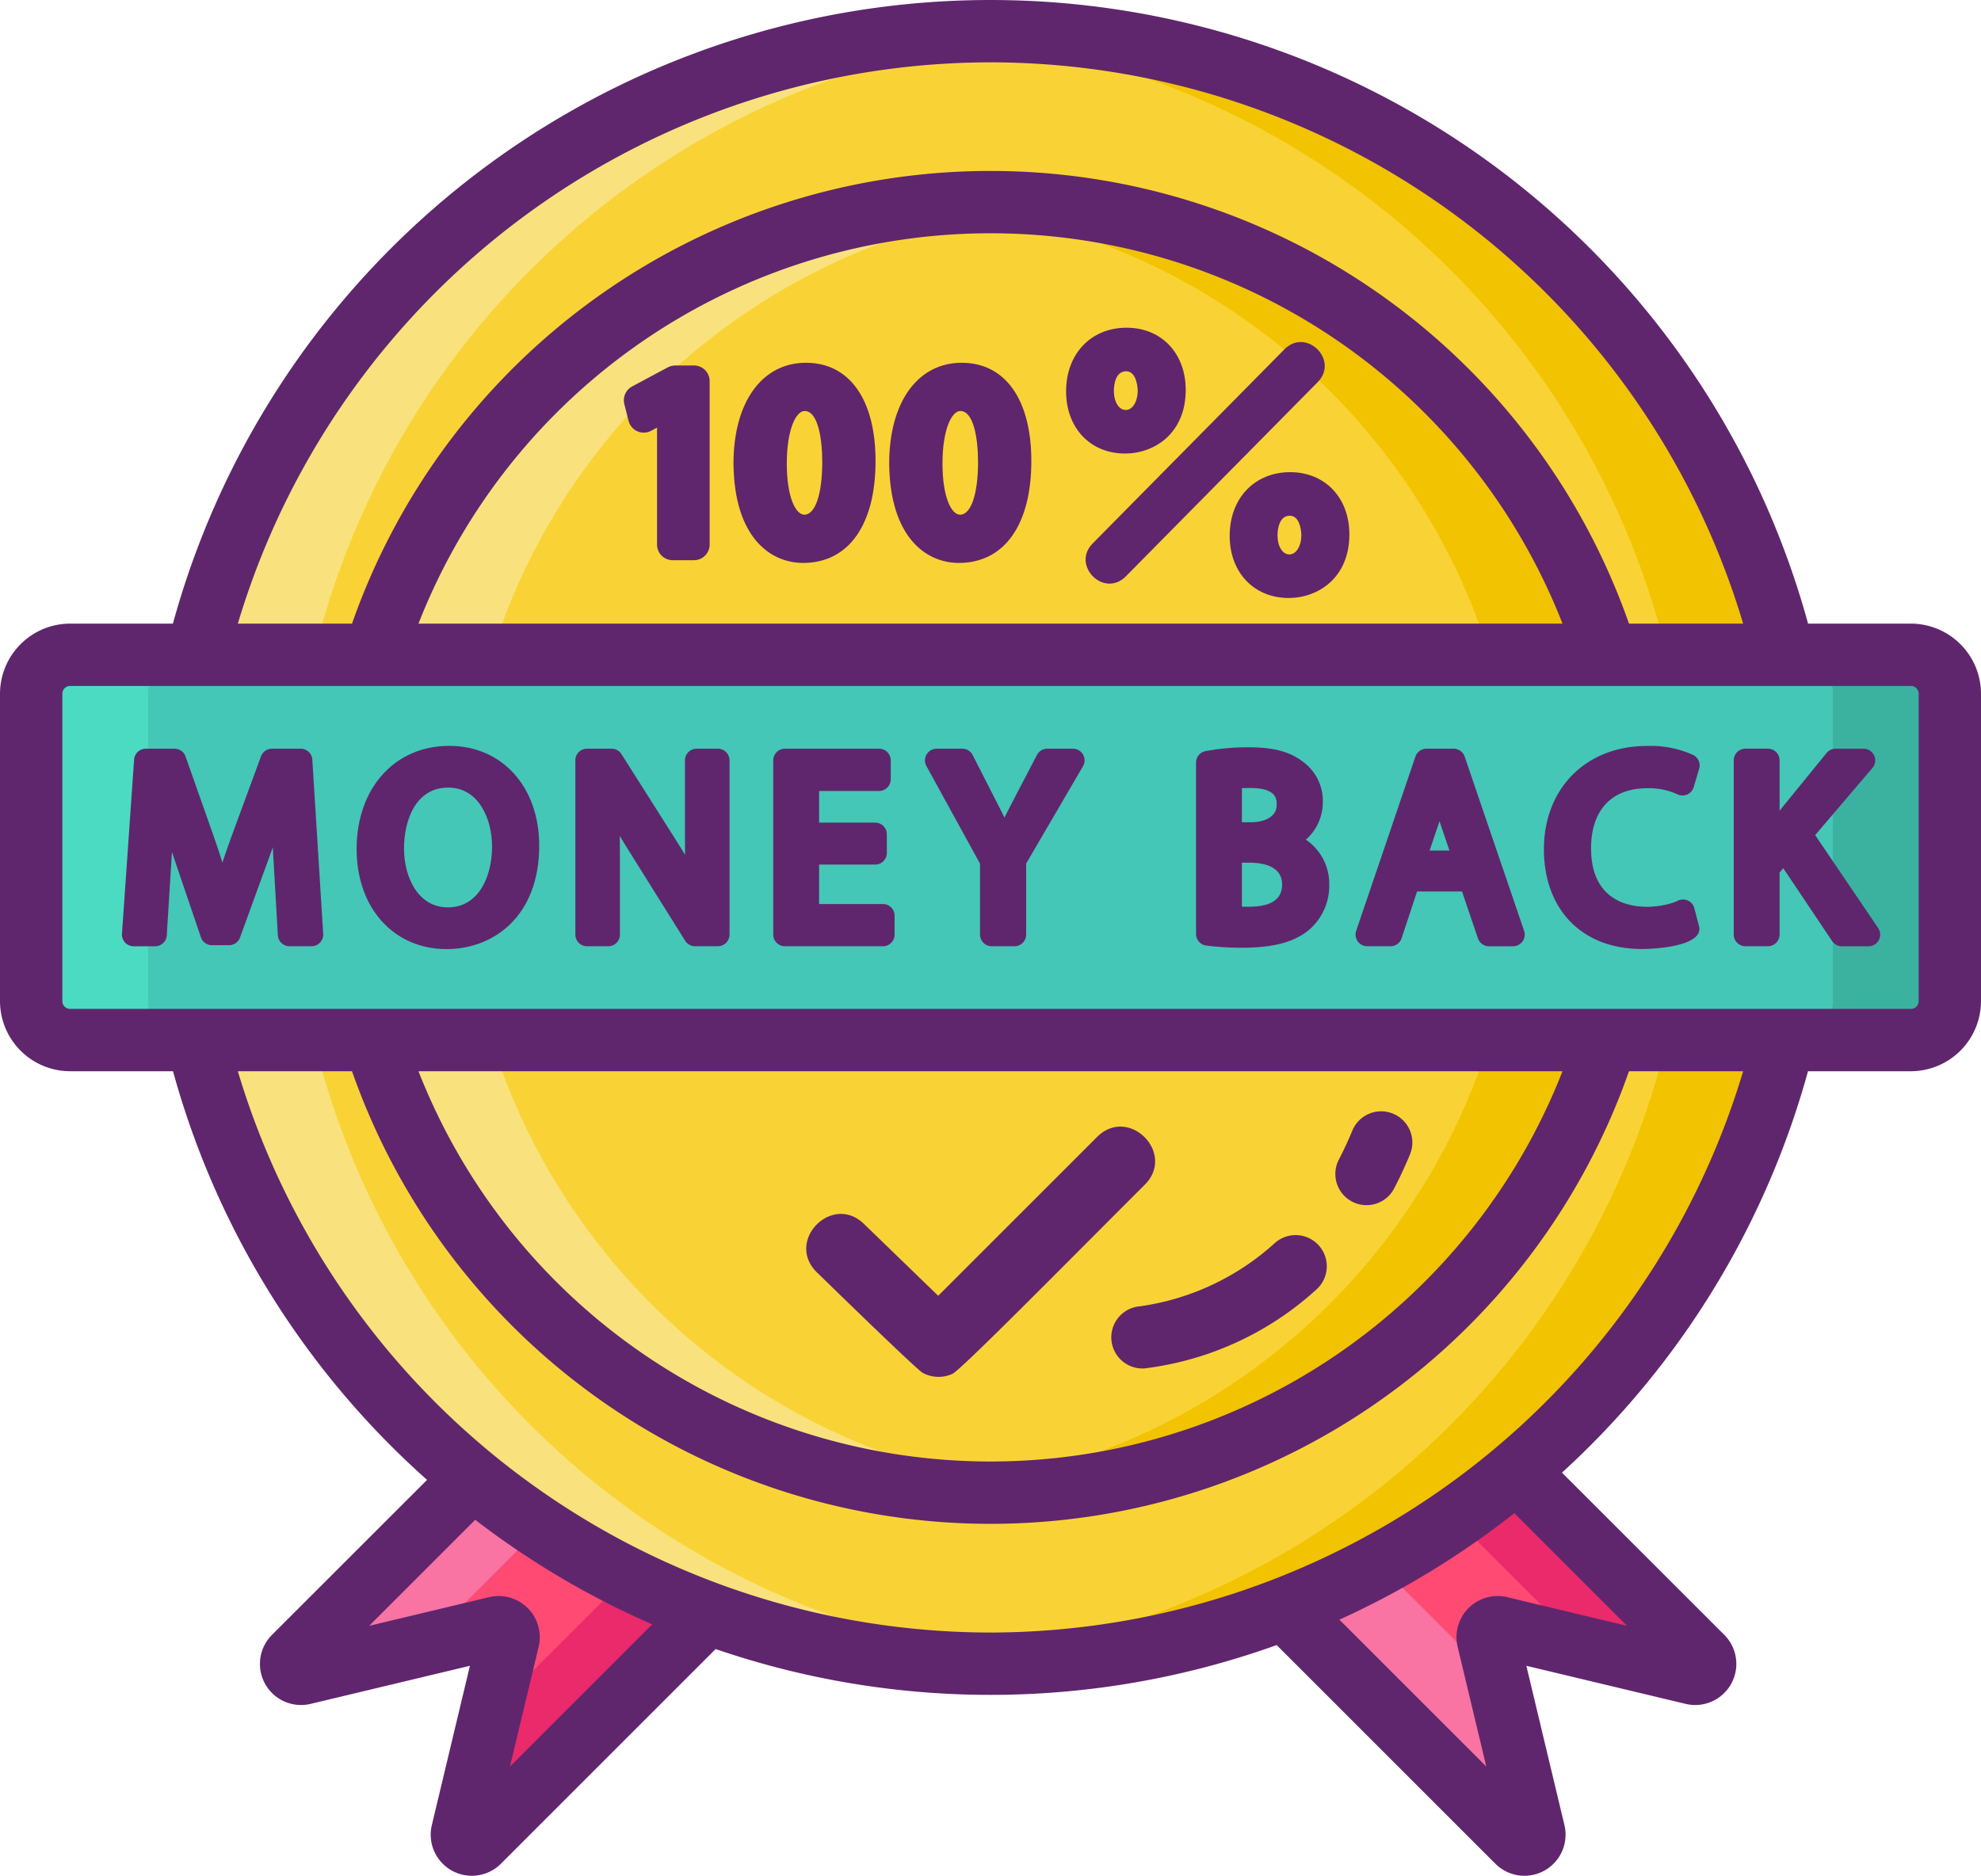
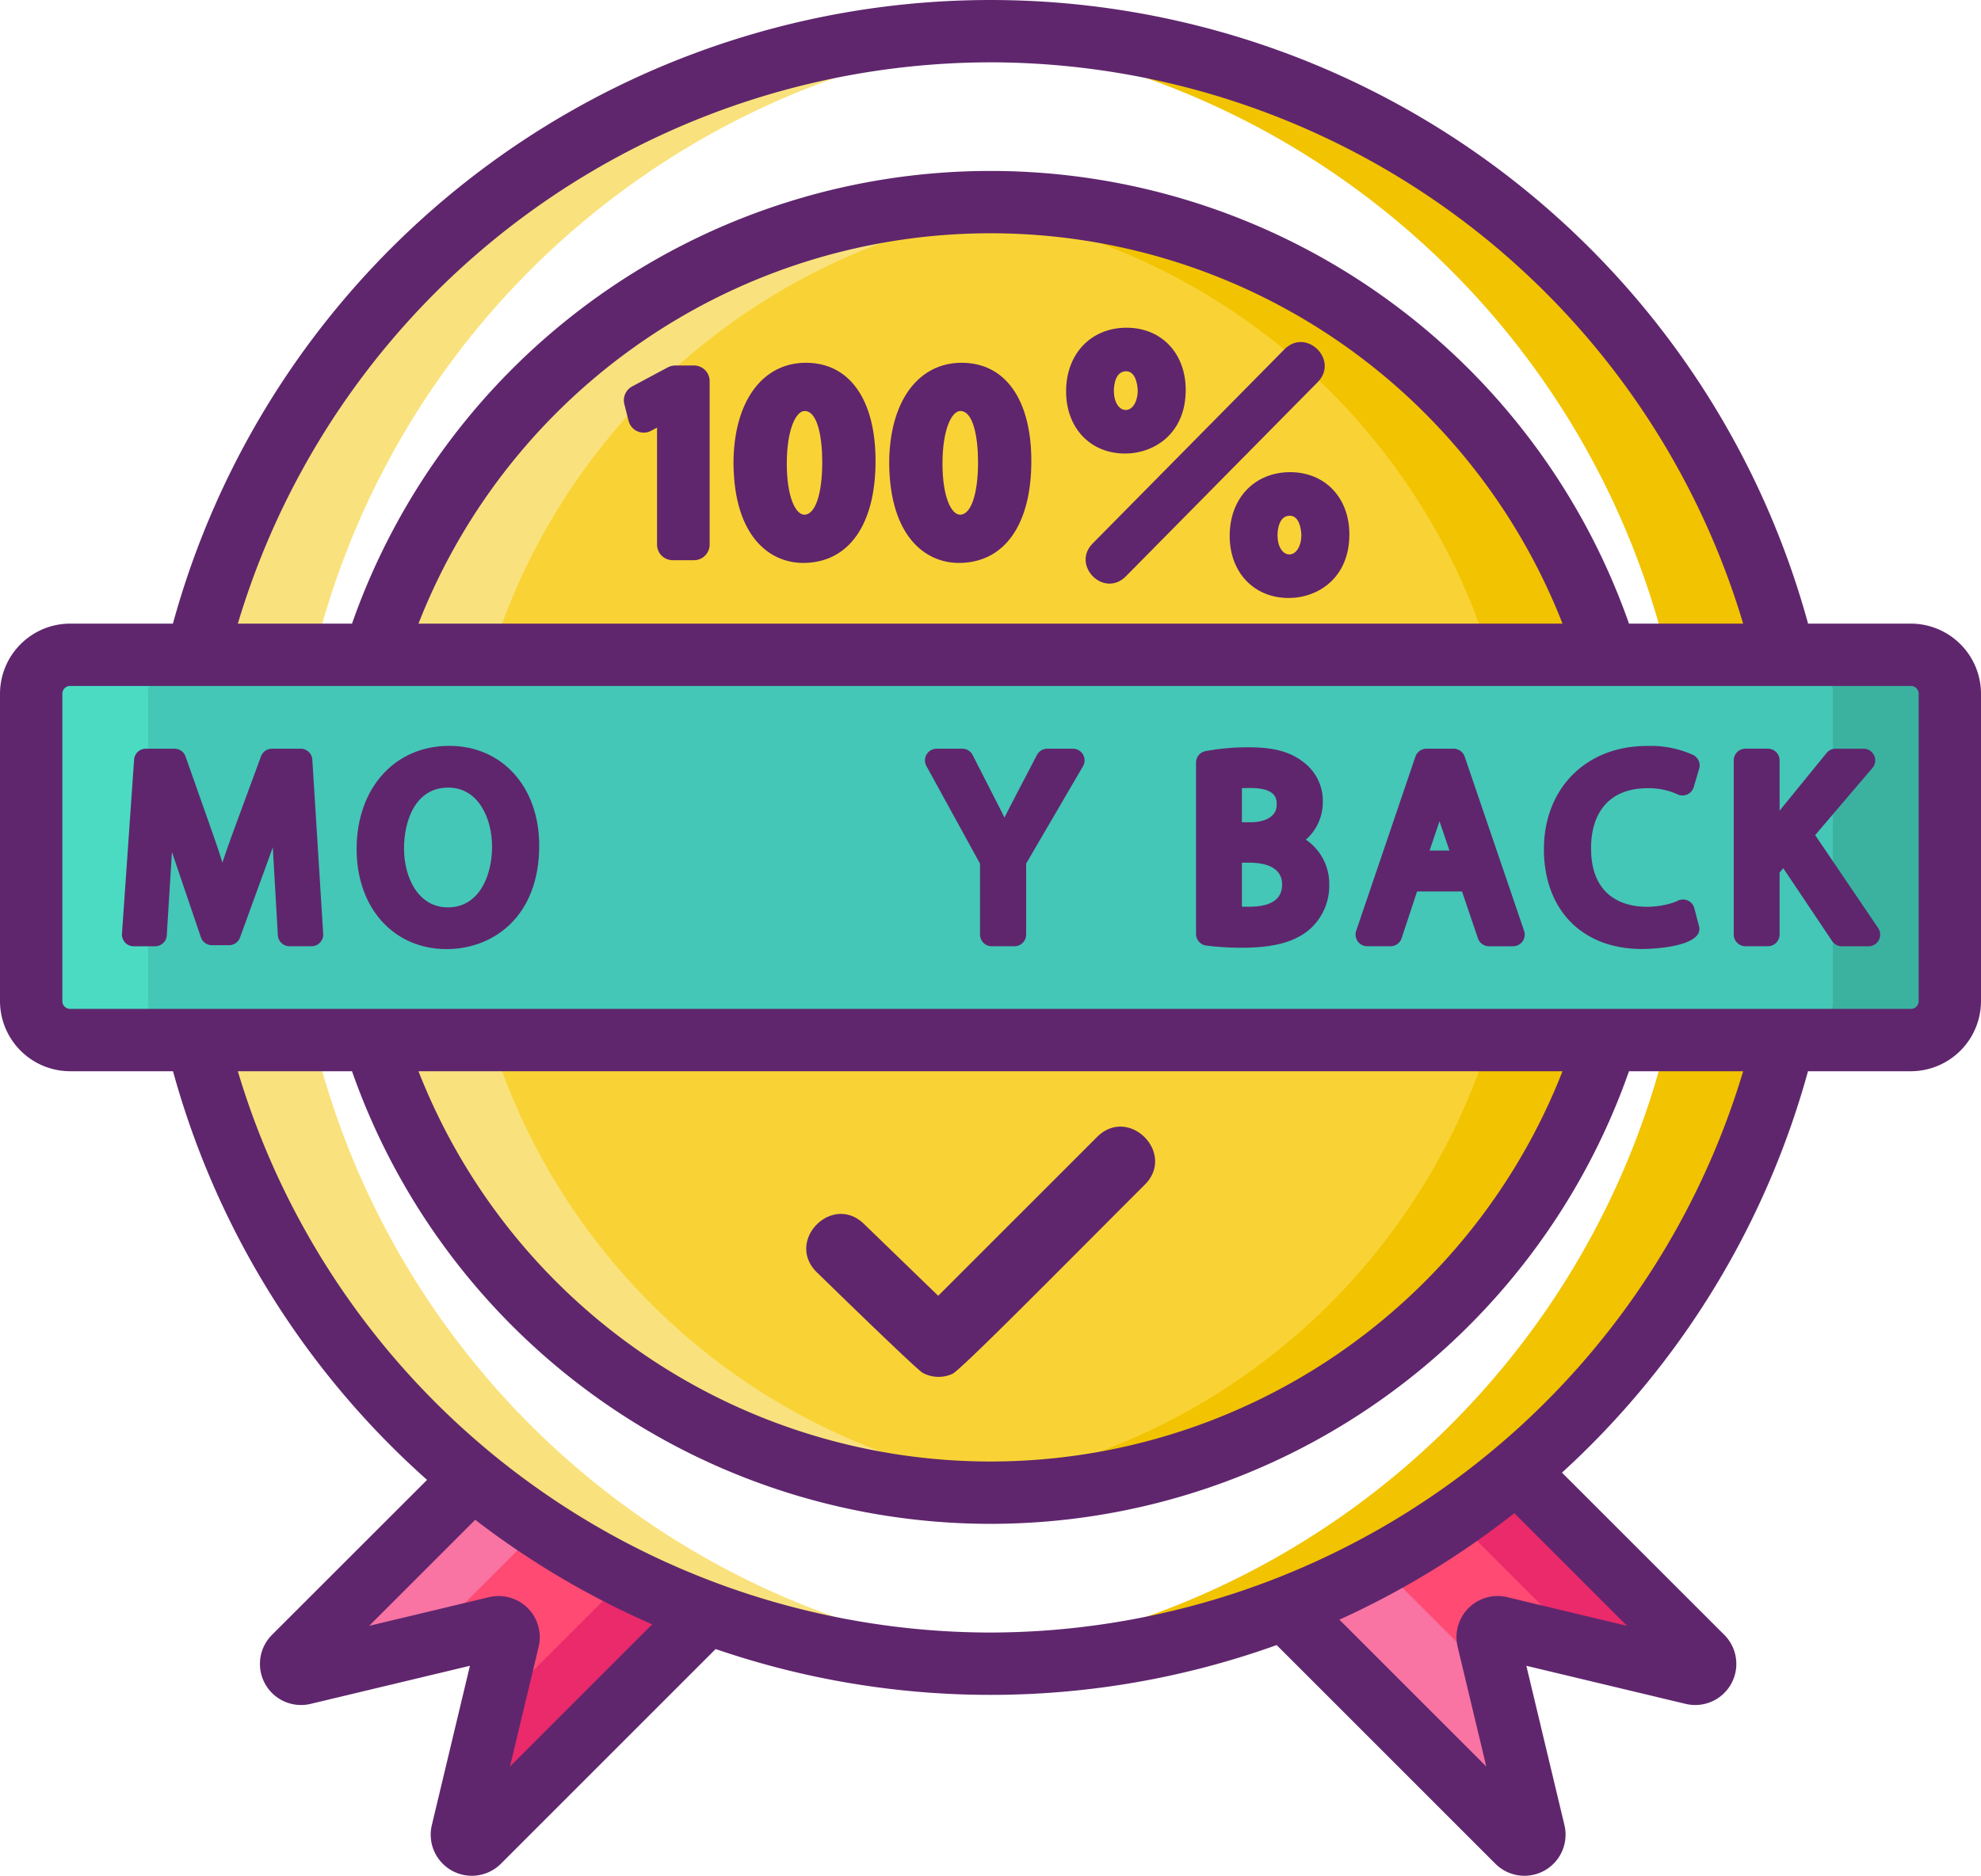
<svg xmlns="http://www.w3.org/2000/svg" width="254.2" height="240.777" viewBox="0 0 254.2 240.777">
  <g id="money-back-guarantee" transform="translate(-0.9 -7.611)">
    <path id="Path_3366" data-name="Path 3366" d="M38.625,220.274,68.6,190.295l23.72,23.72L62.345,243.994a1.275,1.275,0,0,1-2.141-1.2l2.678-11.2,3.244-13.568a1.274,1.274,0,0,0-1.536-1.536l-24.767,5.922a1.275,1.275,0,0,1-1.2-2.141Z" fill="#ff4a73" />
    <path id="Path_3367" data-name="Path 3367" d="M195.615,243.994l-29.979-29.979,23.72-23.72,29.979,29.979a1.275,1.275,0,0,1-1.2,2.141l-11.2-2.678-13.568-3.244a1.274,1.274,0,0,0-1.536,1.536l5.922,24.767A1.275,1.275,0,0,1,195.615,243.994Z" fill="#ff4a73" />
    <path id="Path_3368" data-name="Path 3368" d="M195.61,243.991l-29.97-29.98,8.93-8.92,18.62,18.62,4.57,19.09a1.278,1.278,0,0,1-2.15,1.19Z" fill="#f973a3" />
    <path id="Path_3369" data-name="Path 3369" d="M218.14,222.411l-11.2-2.67-2.81-.67L182.36,197.3l7-7.01,29.97,29.98A1.271,1.271,0,0,1,218.14,222.411Z" fill="#ea2a6a" />
    <path id="Path_3370" data-name="Path 3370" d="M76.1,197.791l-20.95,20.96-15.33,3.66a1.276,1.276,0,0,1-1.2-2.14l29.98-29.98Z" fill="#f973a3" />
    <path id="Path_3371" data-name="Path 3371" d="M92.32,214.011l-29.98,29.98a1.272,1.272,0,0,1-2.14-1.19l2.68-11.2.99-4.13,20.96-20.95Z" fill="#ea2a6a" />
-     <circle id="Ellipse_803" data-name="Ellipse 803" cx="104.764" cy="104.764" r="104.764" transform="translate(23.236 11.609)" fill="#f9d335" />
    <circle id="Ellipse_804" data-name="Ellipse 804" cx="82.822" cy="82.822" r="82.822" transform="translate(45.178 33.551)" fill="#f9d335" />
    <path id="Path_3372" data-name="Path 3372" d="M210.82,116.371A82.82,82.82,0,0,1,128,199.191q-3.795,0-7.5-.34a82.82,82.82,0,0,0,0-164.96q3.705-.345,7.5-.34A82.82,82.82,0,0,1,210.82,116.371Z" fill="#f2c300" />
    <path id="Path_3373" data-name="Path 3373" d="M135.5,198.851q-3.705.345-7.5.34a82.82,82.82,0,0,1,0-165.64q3.795,0,7.5.34a82.82,82.82,0,0,0,0,164.96Z" fill="#f9e27d" />
    <path id="Path_3374" data-name="Path 3374" d="M232.76,116.371A104.765,104.765,0,0,1,128,221.141q-3.78,0-7.5-.27a104.764,104.764,0,0,0,0-208.99q3.72-.27,7.5-.27a104.757,104.757,0,0,1,104.76,104.76Z" fill="#f2c300" />
    <path id="Path_3375" data-name="Path 3375" d="M135.5,220.871q-3.72.27-7.5.27a104.765,104.765,0,0,1,0-209.53q3.78,0,7.5.27a104.764,104.764,0,0,0,0,208.99Z" fill="#f9e27d" />
    <path id="Path_3376" data-name="Path 3376" d="M246.1,141.1H9.9a5,5,0,0,1-5-5V96.65a5,5,0,0,1,5-5H246.1a5,5,0,0,1,5,5V136.1A5,5,0,0,1,246.1,141.1Z" fill="#44c7b6" />
    <path id="Path_3377" data-name="Path 3377" d="M251.1,96.651V136.1a5,5,0,0,1-5,5h-15a5,5,0,0,0,5-5V96.651a5,5,0,0,0-5-5h15A5,5,0,0,1,251.1,96.651Z" fill="#3bb2a0" />
    <path id="Path_3378" data-name="Path 3378" d="M24.9,141.1H9.9a5,5,0,0,1-5-5V96.651a5,5,0,0,1,5-5h15a5,5,0,0,0-5,5V136.1A5,5,0,0,0,24.9,141.1Z" fill="#4bdbc3" />
    <g id="Group_4368" data-name="Group 4368">
      <path id="Path_3379" data-name="Path 3379" d="M246.1,87.651H232.91a108.774,108.774,0,0,0-209.82,0H9.9a9.014,9.014,0,0,0-9,9V136.1a9.014,9.014,0,0,0,9,9H23.1a108.829,108.829,0,0,0,32.6,52.45l-19.9,19.89a5.274,5.274,0,0,0,4.95,8.86l20.45-4.89-4.89,20.46a5.276,5.276,0,0,0,8.86,4.95l27.56-27.56a108.66,108.66,0,0,0,71.99-.51l28.07,28.07a5.276,5.276,0,0,0,8.86-4.95l-4.89-20.46,20.45,4.89a5.274,5.274,0,0,0,4.95-8.86l-20.83-20.82A108.778,108.778,0,0,0,232.9,145.1h13.2a9.014,9.014,0,0,0,9-9V96.651a9.014,9.014,0,0,0-9-9ZM128,15.611a100.932,100.932,0,0,1,96.58,72.04H209.93a86.817,86.817,0,0,0-163.86,0H31.42A100.932,100.932,0,0,1,128,15.611Zm73.4,72.04H54.6a78.818,78.818,0,0,1,146.8,0ZM66.34,234.341l3.68-15.38a5.28,5.28,0,0,0-6.36-6.36l-15.39,3.68,13.61-13.61a108.286,108.286,0,0,0,22.71,13.42Zm143.34-18.06L194.3,212.6a5.279,5.279,0,0,0-6.36,6.36l3.68,15.38-18.85-18.85a109.18,109.18,0,0,0,22.45-13.67Zm-81.68.86A100.889,100.889,0,0,1,31.42,145.1H46.07a86.822,86.822,0,0,0,163.86,0h14.65A101.018,101.018,0,0,1,128,217.141ZM54.6,145.1H201.4a78.824,78.824,0,0,1-146.8,0Zm192.5-9a1,1,0,0,1-1,1H9.9a1,1,0,0,1-1-1V96.651a1,1,0,0,1,1-1H246.1a1,1,0,0,1,1,1Z" fill="#5f266d" />
      <path id="Path_3380" data-name="Path 3380" d="M89.96,54.521H87.54a2.091,2.091,0,0,0-.95.24l-4.58,2.45a2.022,2.022,0,0,0-1,2.26l.55,2.16a2.005,2.005,0,0,0,2.89,1.27l.76-.41v15.02a2.006,2.006,0,0,0,2,2h2.75a2.006,2.006,0,0,0,2-2V56.521a2.006,2.006,0,0,0-2-2Z" fill="#5f266d" />
      <path id="Path_3381" data-name="Path 3381" d="M104.31,54.171c-5.64,0-9.29,5.07-9.29,12.93.08,9.41,4.67,12.76,8.94,12.76,5.82,0,9.29-4.88,9.29-13.07C113.25,58.891,109.91,54.171,104.31,54.171Zm-.19,19.5c-1.12,0-2.26-2.25-2.26-6.56,0-4.38,1.18-6.75,2.29-6.75,1.67,0,2.26,3.39,2.26,6.56C106.41,71.021,105.51,73.671,104.12,73.671Z" fill="#5f266d" />
      <path id="Path_3382" data-name="Path 3382" d="M124.3,54.171c-5.65,0-9.3,5.07-9.3,12.93.09,9.41,4.68,12.76,8.94,12.76,5.82,0,9.3-4.88,9.3-13.07C133.24,58.891,129.89,54.171,124.3,54.171Zm-.2,19.5c-1.12,0-2.26-2.25-2.26-6.56,0-4.38,1.18-6.75,2.29-6.75,1.67,0,2.27,3.39,2.27,6.56,0,4.1-.9,6.75-2.3,6.75Z" fill="#5f266d" />
      <path id="Path_3383" data-name="Path 3383" d="M165.73,52.431l-24.61,24.92c-2.784,2.785,1.408,7.072,4.24,4.24l24.61-24.92C172.776,53.865,168.535,49.626,165.73,52.431Z" fill="#5f266d" />
      <path id="Path_3384" data-name="Path 3384" d="M166.45,68.211c-4.57,0-7.76,3.36-7.76,8.17,0,4.7,3.12,7.98,7.57,7.98,3.75,0,7.79-2.56,7.79-8.17C174.05,71.491,170.92,68.211,166.45,68.211Zm-.09,10.56c-.89,0-1.53-1.03-1.53-2.46,0-.42.08-2.51,1.58-2.51,1.44,0,1.48,2.44,1.48,2.46C167.89,77.691,167.23,78.771,166.36,78.771Z" fill="#5f266d" />
      <path id="Path_3385" data-name="Path 3385" d="M153.05,57.651c0-4.7-3.12-7.98-7.59-7.98-4.57,0-7.76,3.36-7.76,8.17,0,4.7,3.11,7.98,7.56,7.98,3.75,0,7.79-2.56,7.79-8.17Zm-9.22.12c0-.42.08-2.51,1.58-2.51,1.44,0,1.48,2.44,1.48,2.46,0,1.43-.66,2.51-1.53,2.51C144.47,60.231,143.83,59.2,143.83,57.771Z" fill="#5f266d" />
      <path id="Path_3386" data-name="Path 3386" d="M119.34,183.831a4.269,4.269,0,0,0,3.75.12c1.014-.406,13.844-13.428,24.71-24.29,4.041-4.041-2.07-10.18-6.13-6.12l-20.38,20.38-9.53-9.23c-4.115-3.971-10.137,2.219-6.03,6.23.385.372,13.092,12.783,13.61,12.91Z" fill="#5f266d" />
-       <path id="Path_3387" data-name="Path 3387" d="M174.4,161.835a4,4,0,0,0,5.4-1.7c.727-1.394,1.41-2.862,2.029-4.364a4,4,0,1,0-7.4-3.048c-.528,1.281-1.108,2.53-1.725,3.712a4,4,0,0,0,1.7,5.4Z" fill="#5f266d" />
-       <path id="Path_3388" data-name="Path 3388" d="M143.509,179.512a4,4,0,0,0,3.987,3.738c.088,0,.177,0,.266-.009A39.92,39.92,0,0,0,169.835,173.1a4,4,0,0,0-5.333-5.963,32.465,32.465,0,0,1-17.282,8.128,4,4,0,0,0-3.711,4.252Z" fill="#5f266d" />
      <path id="Path_3389" data-name="Path 3389" d="M39.476,103.705H35.8a1.5,1.5,0,0,0-1.408.982c-4.089,11.109-4.133,11.169-4.949,13.639-.773-2.451-.841-2.586-4.733-13.62a1.5,1.5,0,0,0-1.415-1H19.608a1.5,1.5,0,0,0-1.5,1.4l-1.559,22.355a1.5,1.5,0,0,0,1.5,1.6H20.8a1.5,1.5,0,0,0,1.5-1.407c.633-10.154.6-9.645.661-10.7.128.382,3.586,10.565,3.718,10.952a1.5,1.5,0,0,0,1.42,1.018h2.19a1.5,1.5,0,0,0,1.41-.987c.067-.184,4.147-11.4,4.212-11.579.1,1.972-.02-.24.641,11.285a1.5,1.5,0,0,0,1.5,1.414h2.82a1.5,1.5,0,0,0,1.5-1.593l-1.394-22.355a1.5,1.5,0,0,0-1.5-1.407Z" fill="#5f266d" />
      <path id="Path_3390" data-name="Path 3390" d="M58.542,103.339c-7,0-11.881,5.445-11.881,13.242,0,7.562,4.749,12.844,11.549,12.844,5.914,0,11.882-4.105,11.882-13.275,0-7.543-4.75-12.811-11.55-12.811Zm-.167,20.731c-3.869,0-5.631-3.917-5.631-7.555,0-3.607,1.483-7.82,5.665-7.82,3.869,0,5.631,3.934,5.631,7.588C64.04,120.159,62.289,124.07,58.375,124.07Z" fill="#5f266d" />
-       <path id="Path_3391" data-name="Path 3391" d="M93.012,103.705h-2.72a1.5,1.5,0,0,0-1.5,1.5c0,10.109,0,10.546.019,12.126-.644-1.072-.321-.549-8.164-12.929a1.5,1.5,0,0,0-1.267-.7H76.229a1.5,1.5,0,0,0-1.5,1.5V127.56a1.5,1.5,0,0,0,1.5,1.5h2.72a1.5,1.5,0,0,0,1.5-1.5c0-10.355,0-10.841-.019-12.658.753,1.262.656,1.092,8.392,13.454a1.5,1.5,0,0,0,1.271.7h2.919a1.5,1.5,0,0,0,1.5-1.5V105.205A1.5,1.5,0,0,0,93.012,103.705Z" fill="#5f266d" />
-       <path id="Path_3392" data-name="Path 3392" d="M114.193,123.639h-8.186v-5.06h7.19a1.5,1.5,0,0,0,1.5-1.5V114.69a1.5,1.5,0,0,0-1.5-1.5h-7.19v-4.064H113.7a1.5,1.5,0,0,0,1.5-1.5v-2.421a1.5,1.5,0,0,0-1.5-1.5H101.622a1.5,1.5,0,0,0-1.5,1.5V127.56a1.5,1.5,0,0,0,1.5,1.5h12.571a1.5,1.5,0,0,0,1.5-1.5v-2.421a1.5,1.5,0,0,0-1.5-1.5Z" fill="#5f266d" />
      <path id="Path_3393" data-name="Path 3393" d="M138.57,103.705h-3.283a1.5,1.5,0,0,0-1.33.806c-2.889,5.539-3.3,6.326-4.167,8.033-.579-1.176-.719-1.441-4.079-8.021a1.5,1.5,0,0,0-1.336-.818h-3.284a1.5,1.5,0,0,0-1.315,2.222l6.88,12.532v9.1a1.5,1.5,0,0,0,1.5,1.5h2.919a1.5,1.5,0,0,0,1.5-1.5v-9.113l7.291-12.485a1.5,1.5,0,0,0-1.3-2.258Z" fill="#5f266d" />
      <path id="Path_3394" data-name="Path 3394" d="M168.473,115.373a6.366,6.366,0,0,0,2.168-4.779,6.2,6.2,0,0,0-2.413-5.113c-1.674-1.355-3.858-1.959-7.08-1.959a29.618,29.618,0,0,0-5.583.5,1.5,1.5,0,0,0-1.191,1.468v21.991a1.5,1.5,0,0,0,1.295,1.486,35.152,35.152,0,0,0,4.682.279c4.112,0,6.89-.789,8.772-2.513a7.473,7.473,0,0,0,2.346-5.554,6.866,6.866,0,0,0-3-5.8Zm-8.213-6.6c.316-.018.668-.026,1.055-.026,3.409,0,3.409,1.451,3.409,2.149,0,1.657-1.727,2.248-3.343,2.248H160.26Zm.922,15.215q-.515,0-.922-.012v-5.645h.889c1.948,0,4.271.488,4.271,2.812C165.419,123.029,163.994,123.986,161.182,123.986Z" fill="#5f266d" />
      <path id="Path_3395" data-name="Path 3395" d="M188.846,104.72a1.5,1.5,0,0,0-1.419-1.016h-3.482a1.5,1.5,0,0,0-1.42,1.018l-7.6,22.355a1.5,1.5,0,0,0,1.42,1.982h2.985a1.5,1.5,0,0,0,1.424-1.03l1.982-6h5.768l2.043,6.014a1.5,1.5,0,0,0,1.42,1.018h3.084a1.5,1.5,0,0,0,1.419-1.984Zm-4.5,12.052,1.27-3.753,1.277,3.753Z" fill="#5f266d" />
      <path id="Path_3396" data-name="Path 3396" d="M212.286,108.777a8.877,8.877,0,0,1,3.856.779,1.5,1.5,0,0,0,2.093-.924l.7-2.355a1.5,1.5,0,0,0-.745-1.756,13.142,13.142,0,0,0-6-1.165c-7.757,0-13.175,5.445-13.175,13.241s4.924,12.811,12.545,12.811c2.483,0,7.984-.525,7.355-2.939l-.6-2.289a1.5,1.5,0,0,0-2.106-.972c-2.539,1.232-11.146,2.187-11.146-6.71,0-4.907,2.632-7.721,7.222-7.721Z" fill="#5f266d" />
      <path id="Path_3397" data-name="Path 3397" d="M233.818,114.794l7.351-8.616a1.5,1.5,0,0,0-1.141-2.474h-3.582a1.5,1.5,0,0,0-1.163.553l-6.027,7.4V105.2a1.5,1.5,0,0,0-1.5-1.5h-2.885a1.5,1.5,0,0,0-1.5,1.5v22.355a1.5,1.5,0,0,0,1.5,1.5h2.885a1.5,1.5,0,0,0,1.5-1.5v-7.965l.472-.545L236,128.4a1.5,1.5,0,0,0,1.246.665h3.417a1.5,1.5,0,0,0,1.242-2.342Z" fill="#5f266d" />
    </g>
  </g>
</svg>